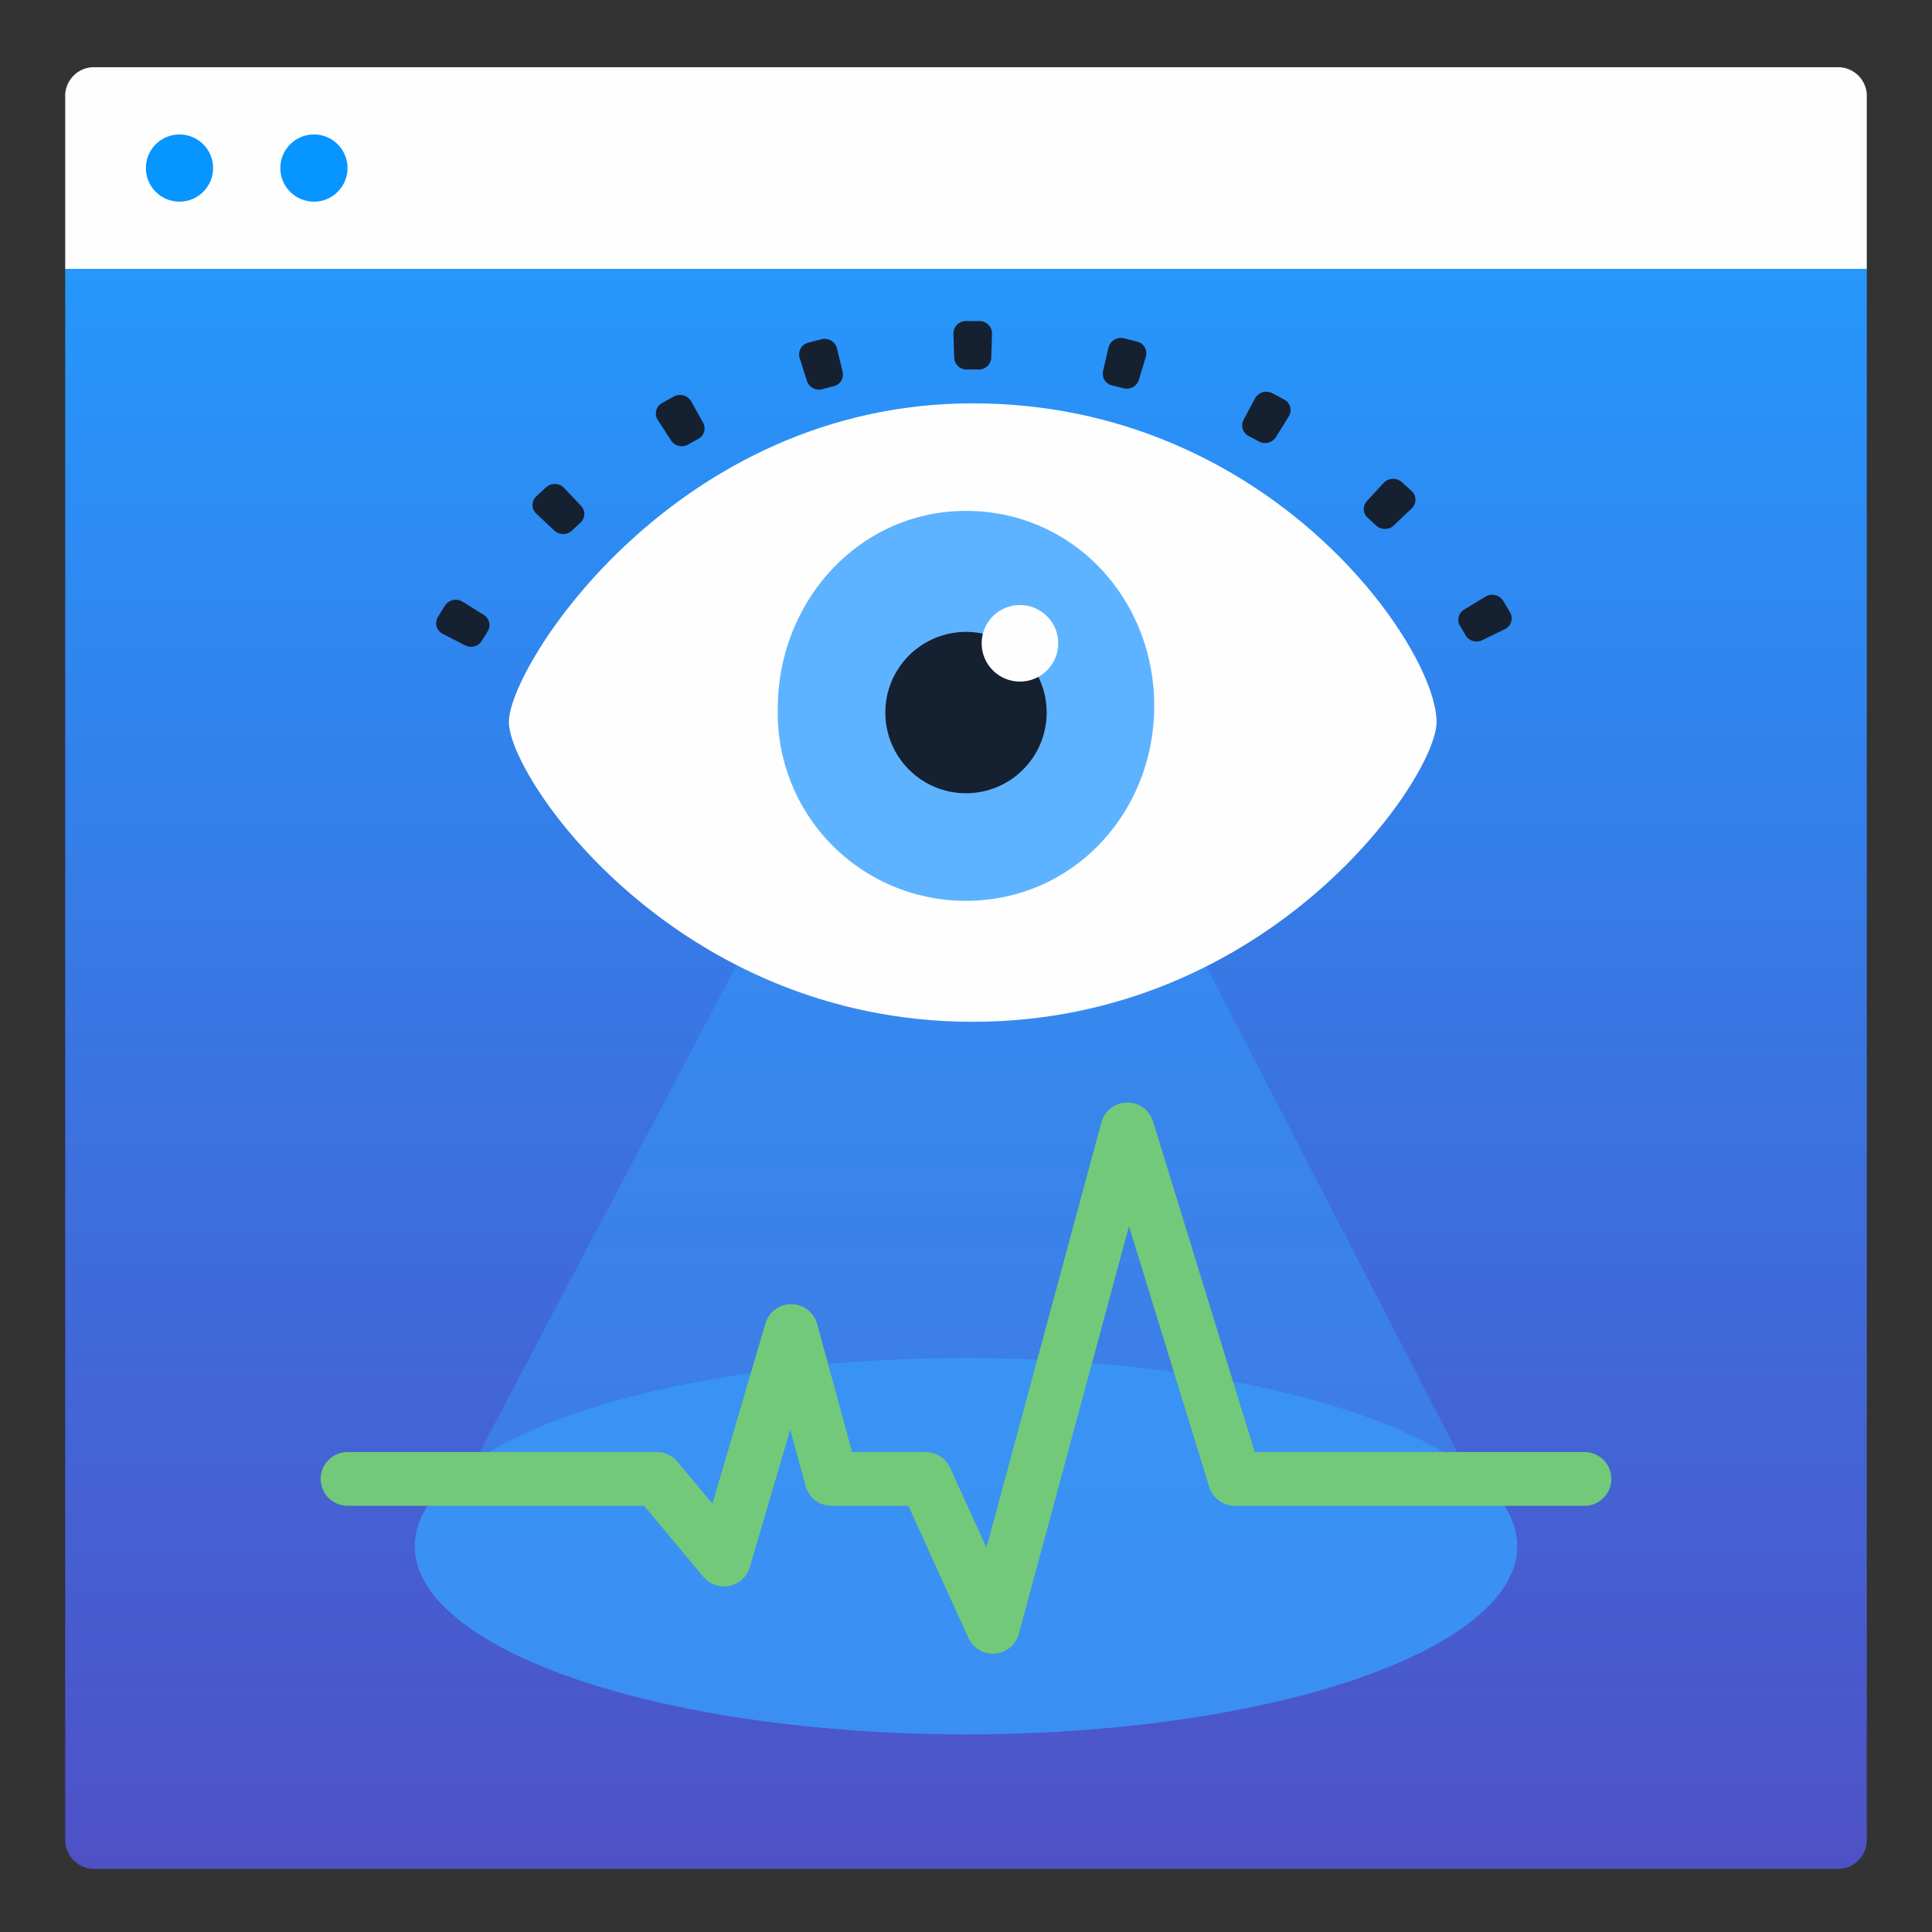
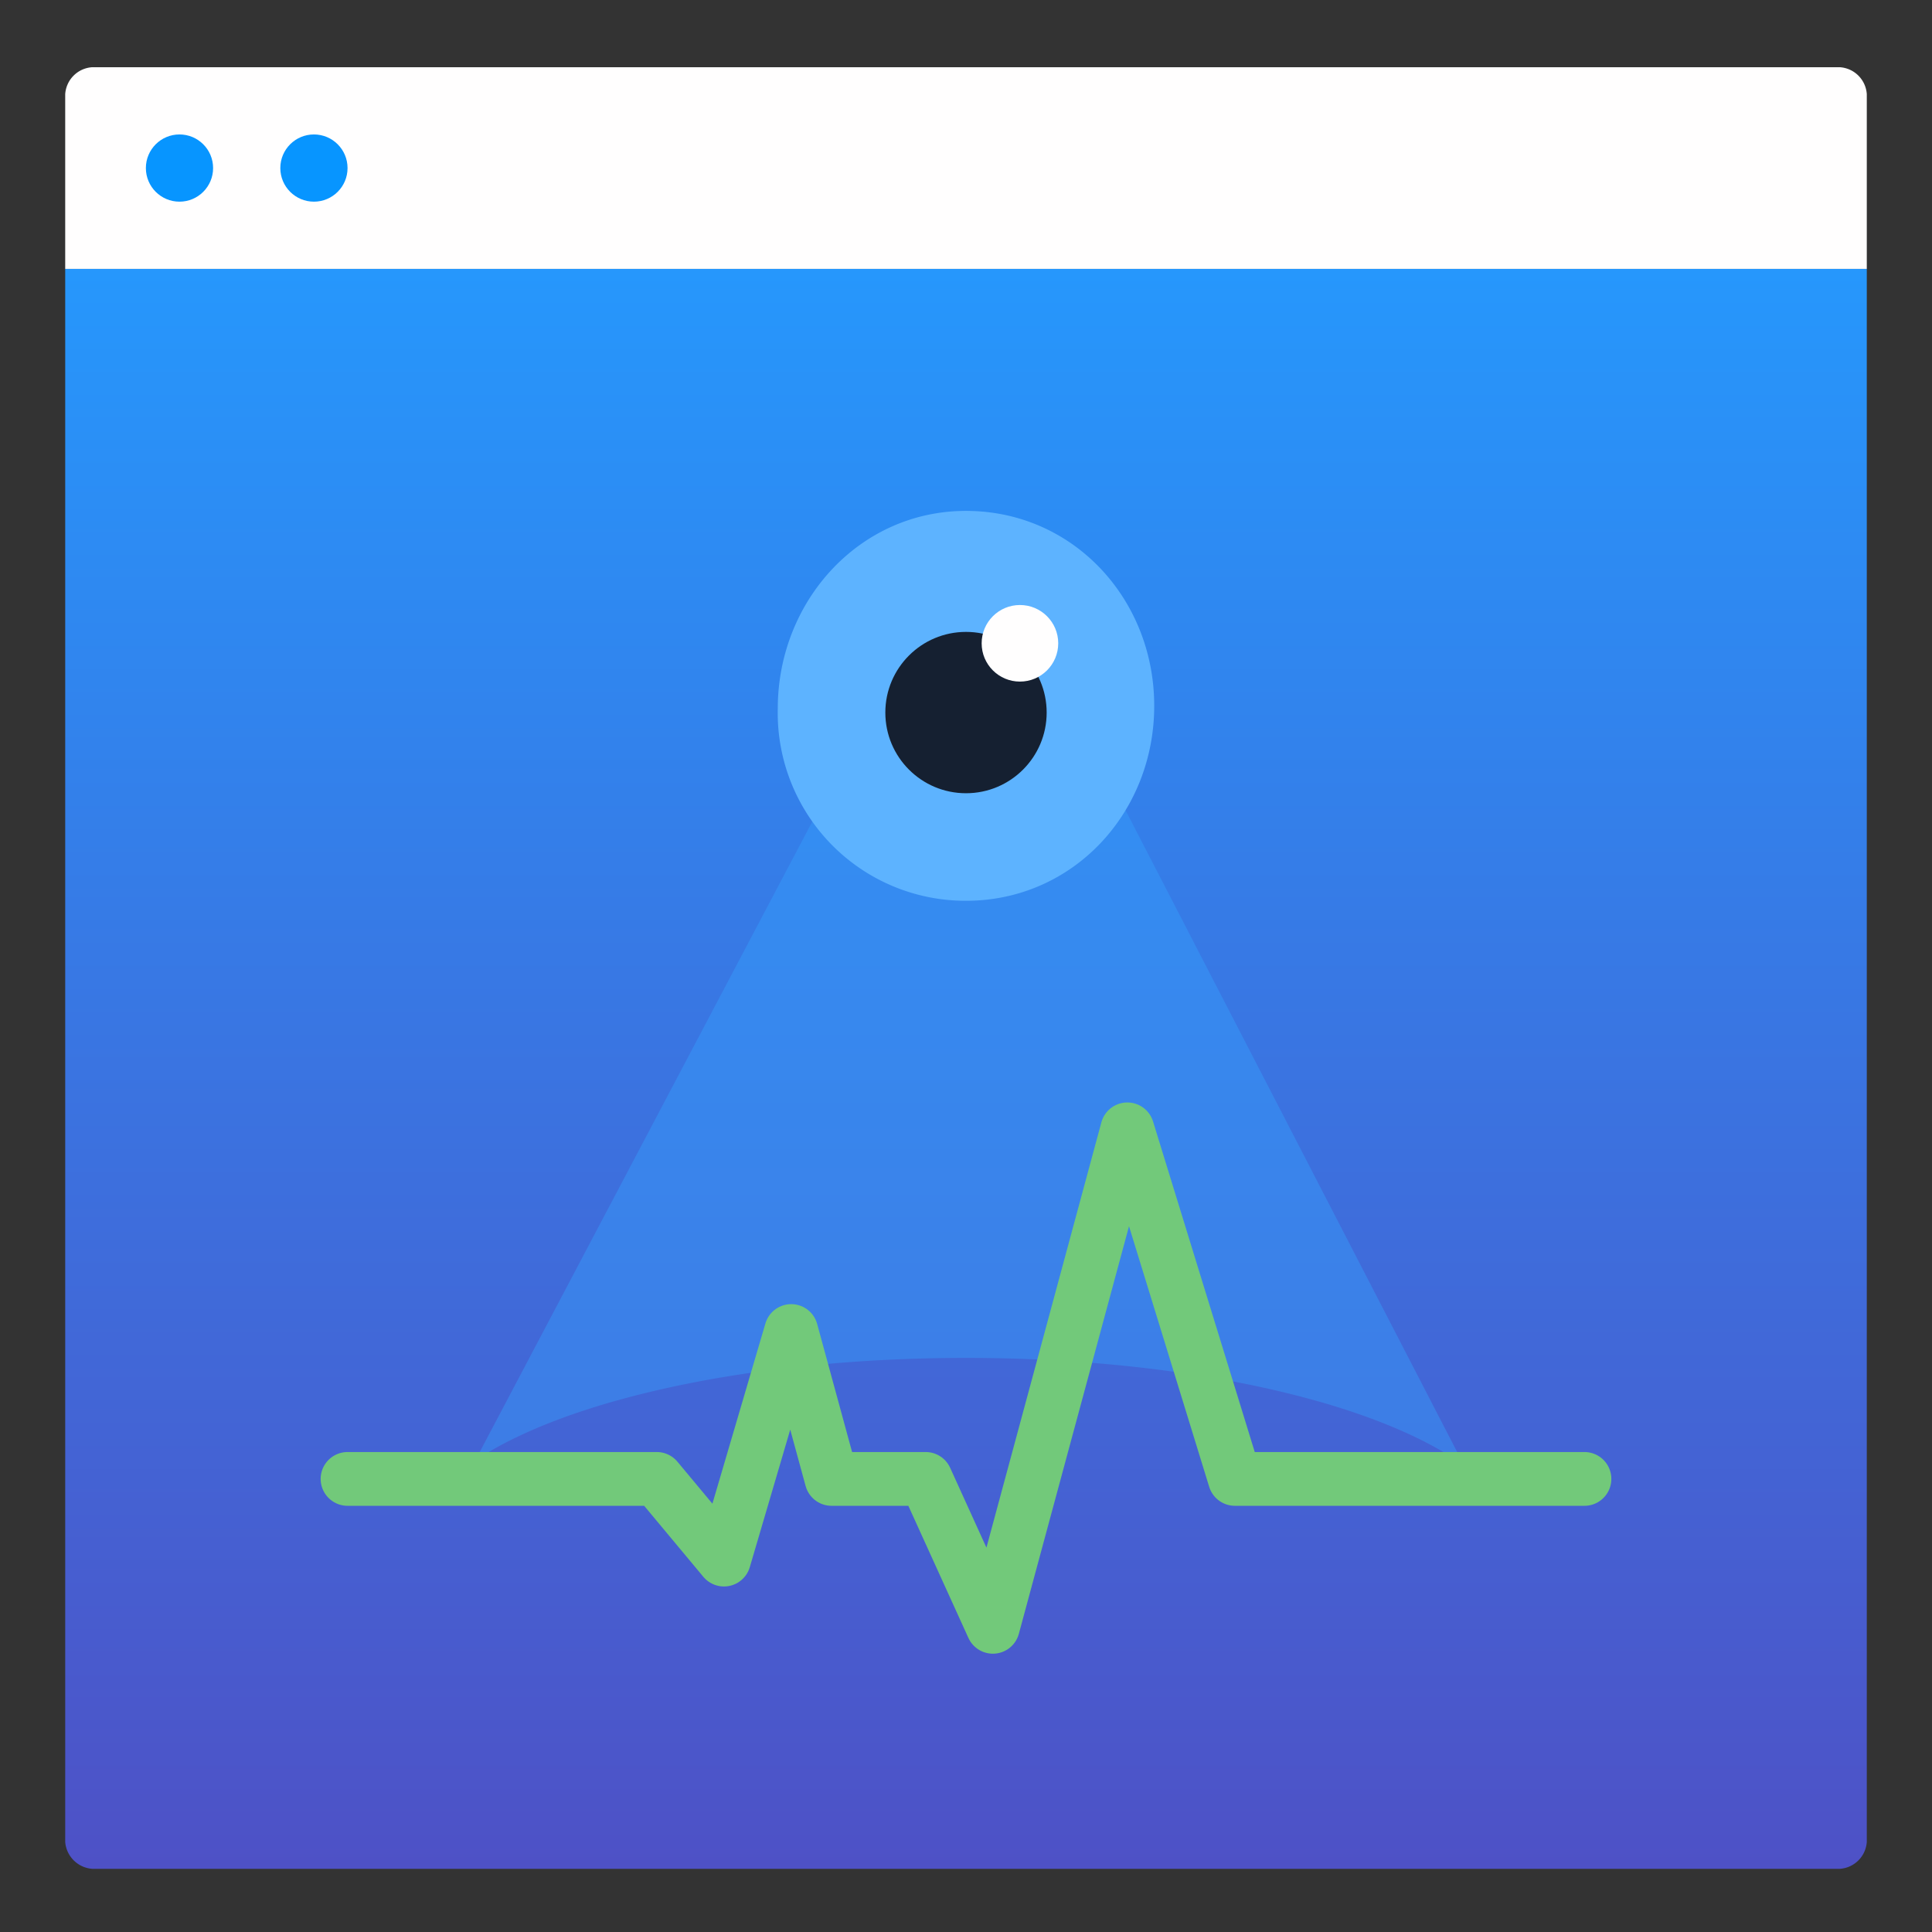
<svg xmlns="http://www.w3.org/2000/svg" viewBox="0 0 143.7 143.7">
  <rect x="0" y="0" width="143.7" height="143.7" fill="#333333" stroke="none" />
  <linearGradient id="a" x1="71.85" x2="71.85" y1="20" y2="139" gradientUnits="userSpaceOnUse">
    <stop offset="0" stop-color="#2697fc" />
    <stop offset="1" stop-color="#4e51c6" />
  </linearGradient>
  <path fill="url(#a)" d="M138.85 20v117a2.15 2.15 0 0 1-2 2h-130a2.175 2.175 0 0 1-2-2V20" />
  <path fill="#fffefe" d="M138.85 20h-134V7a2.15 2.15 0 0 1 2-2h130a2.15 2.15 0 0 1 2 2z" />
  <circle cx="13.35" cy="12.5" r="2.5" fill="#0795ff" />
  <circle cx="23.35" cy="12.5" r="2.5" fill="#0795ff" />
  <path fill="#36a2ff" d="M71.85 101c16.355 0 30.468 3.27 37.05 8L77.45 48.142a7.1 7.1 0 0 0-.19-.187l-.1-.099h-.01a7.12 7.12 0 0 0-9.59 0c-.104.096-.207.191-.306.292l-31.903 60.477C42.145 104.099 55.933 101 71.85 101z" opacity=".4" />
-   <ellipse cx="71.85" cy="115" fill="#36a2ff" opacity=".75" rx="41" ry="14" />
-   <path fill="#152031" d="m34.588 47.998-1.652-.853a.879.879 0 0 1-.375-1.231q.262-.439.544-.881a.957.957 0 0 1 1.304-.276l1.565.975a.884.884 0 0 1 .3 1.227q-.226.355-.437.706a.953.953 0 0 1-1.249.333zm74.425-.74q-.202-.352-.42-.707a.88.88 0 0 1 .316-1.214l1.581-.959a.956.956 0 0 1 1.301.293q.279.452.537.903a.88.88 0 0 1-.405 1.224l-1.672.817a.951.951 0 0 1-1.238-.357zm-67.776-7.791-1.342-1.258a.877.877 0 0 1-.01-1.285q.362-.344.735-.683a.967.967 0 0 1 1.337.054l1.262 1.331a.874.874 0 0 1-.055 1.26q-.311.284-.616.573a.961.961 0 0 1-1.311.008zm61.122-.38q-.306-.283-.618-.562a.874.874 0 0 1-.071-1.258l1.243-1.348a.966.966 0 0 1 1.338-.07q.378.336.747.679a.878.878 0 0 1 .001 1.286l-1.33 1.27a.961.961 0 0 1-1.31.003zm-52.446-6.322-.988-1.53a.883.883 0 0 1 .312-1.252q.442-.251.888-.493a.959.959 0 0 1 1.284.365l.887 1.587a.88.88 0 0 1-.37 1.208q-.371.202-.738.41a.957.957 0 0 1-1.275-.295zm43.717.067q-.37-.201-.743-.396a.881.881 0 0 1-.395-1.201l.855-1.603a.958.958 0 0 1 1.277-.389q.452.234.898.478a.883.883 0 0 1 .336 1.246l-.959 1.548a.956.956 0 0 1-1.269.317zm-33.606-4.486-.547-1.723a.898.898 0 0 1 .636-1.134q.496-.134.995-.257a.942.942 0 0 1 1.142.674l.426 1.753a.897.897 0 0 1-.684 1.074q-.408.102-.815.212a.941.941 0 0 1-1.153-.6zm23.538.53q-.41-.105-.822-.202a.898.898 0 0 1-.698-1.067l.406-1.759a.941.941 0 0 1 1.133-.686q.5.117.995.245a.898.898 0 0 1 .651 1.124l-.521 1.73a.94.94 0 0 1-1.144.614zm-12.588-2.26-.059-1.8a.919.919 0 0 1 .92-.933 49.47 49.47 0 0 1 1.027 0 .919.919 0 0 1 .921.932l-.057 1.8a.919.919 0 0 1-.95.87q-.426-.005-.852 0a.919.919 0 0 1-.95-.868z" />
-   <path fill="#fffefe" d="M106.85 53.697C106.85 57.879 94.43 76 72.35 76s-34.5-18.121-34.5-22.303S50.27 30 72.35 30s34.5 18.121 34.5 23.697z" />
  <path fill="#5db3ff" d="M85.85 52.5c0-7.959-6.041-14.5-14-14.5s-14 6.743-14 14.702A13.97 13.97 0 0 0 71.85 67c7.959 0 14-6.541 14-14.5z" />
  <circle cx="71.85" cy="53" r="6" fill="#152031" />
  <circle cx="75.862" cy="47.848" r="2.848" fill="#fffefe" />
  <path fill="none" stroke="#72c97a" stroke-linecap="round" stroke-linejoin="round" stroke-width="4" d="M117.85 110h-26l-8-26-10 37-5-11h-7l-3-11-5 17-5-6h-23" />
</svg>